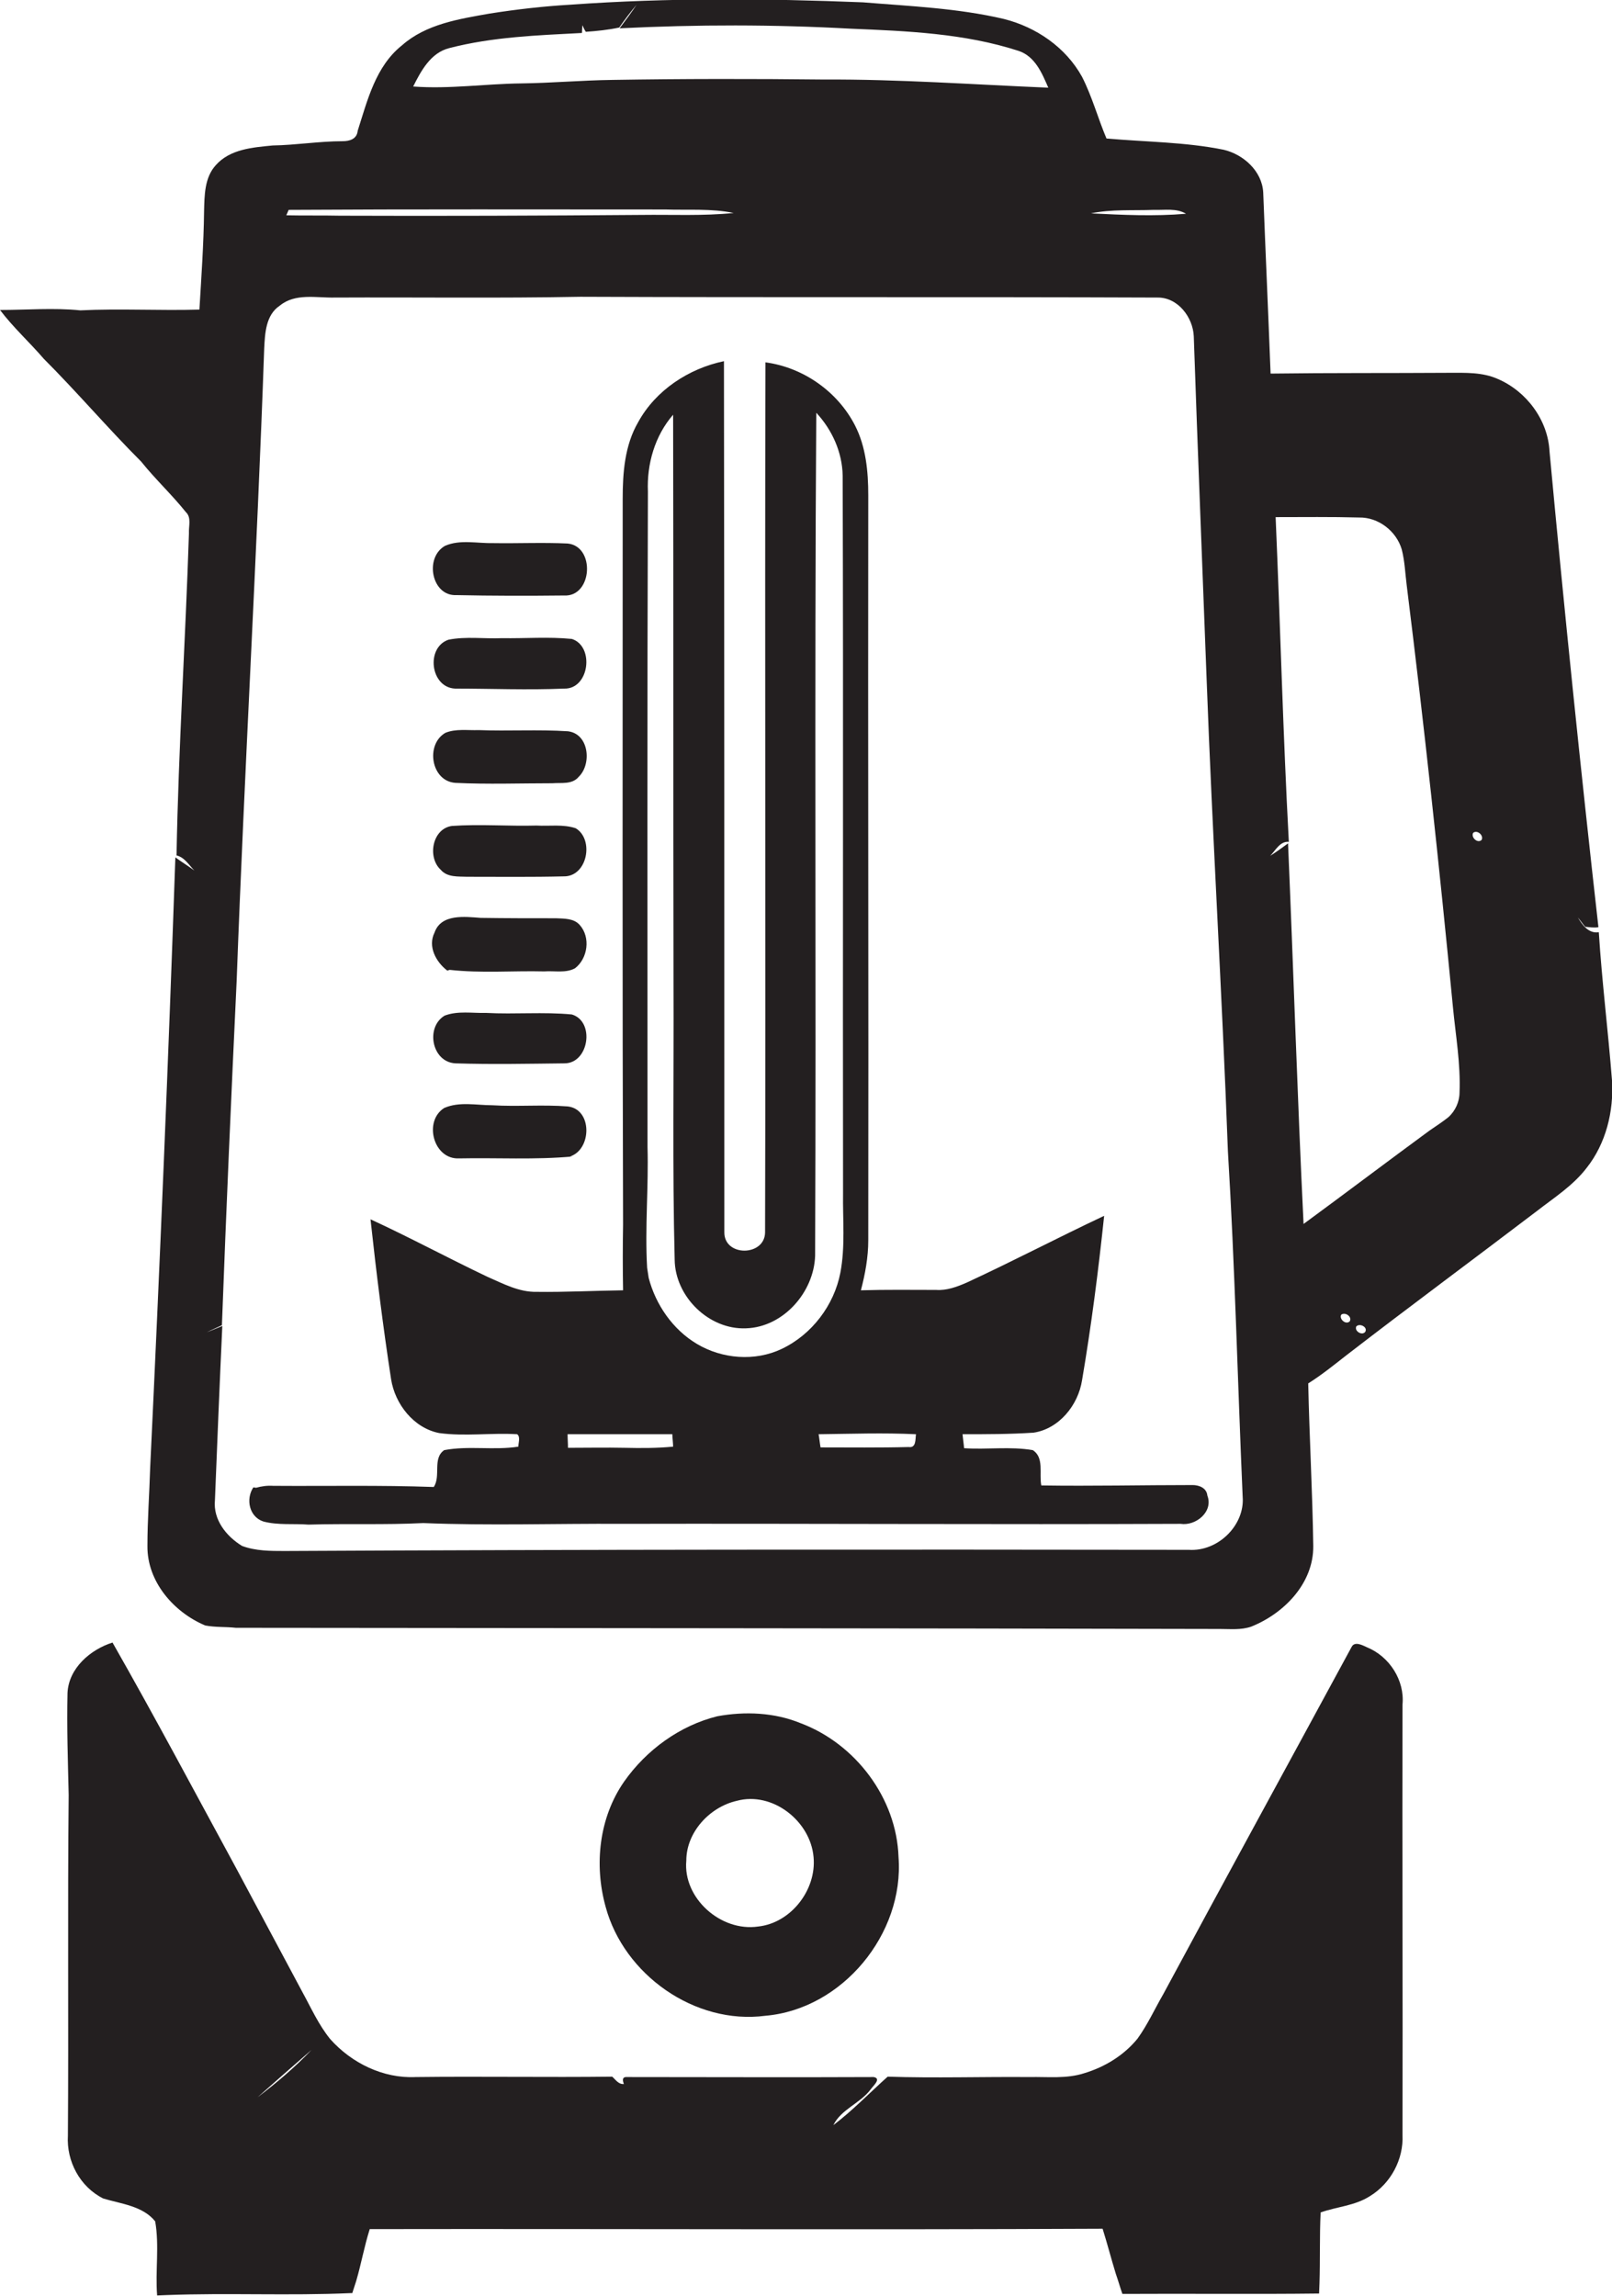
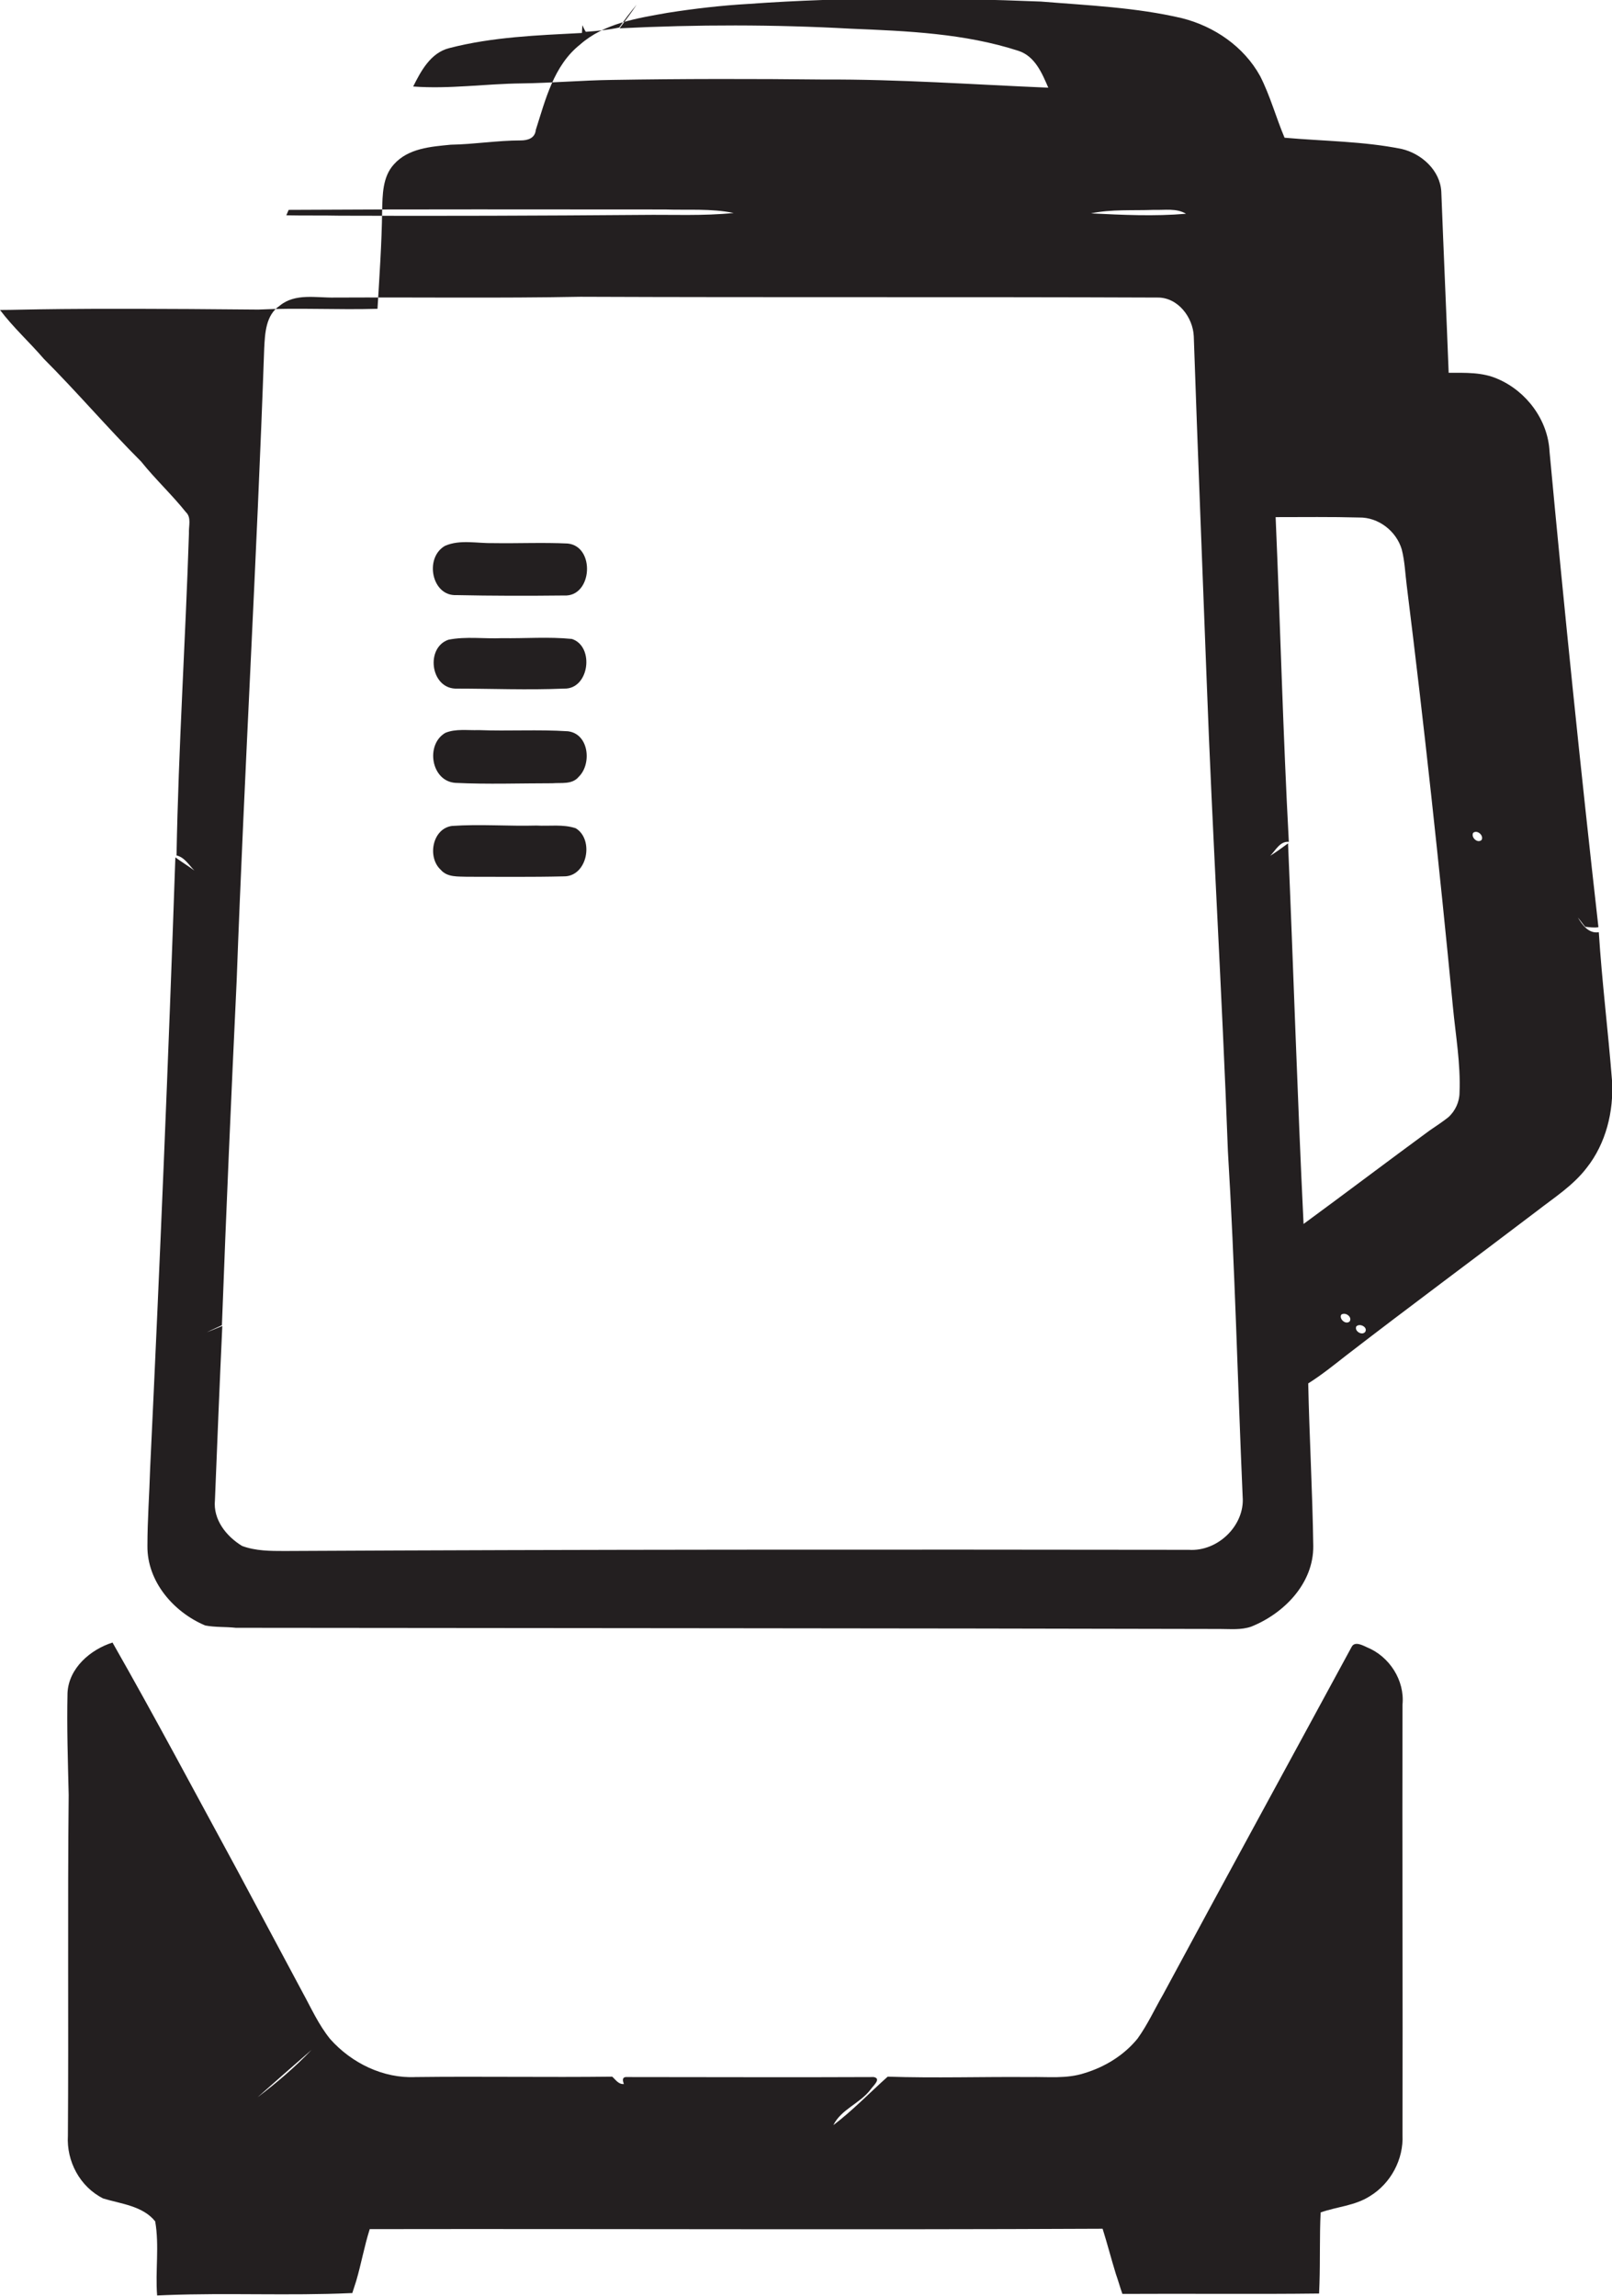
<svg xmlns="http://www.w3.org/2000/svg" version="1.1" id="Layer_1" x="0px" y="0px" viewBox="0 0 415.5 591.9" enable-background="new 0 0 415.5 591.9" xml:space="preserve">
  <g>
-     <path fill="#231F20" d="M415.5,278.5c-1-12.8-2.6-25.5-3.4-38.2c-2.6,0.4-4.2-1.8-5.4-3.8c0.7,0.8,1.2,1.6,1.9,2.4   c1.1,0.1,2.3,0.3,3.4,0.1c-4.6-40.8-8.8-81.7-12.6-122.6c-0.4-8.1-5.9-15.5-13.3-18.7c-4-1.8-8.4-1.6-12.7-1.6   c-15.3,0.1-30.6,0-45.9,0.2c-0.6-15.6-1.3-31.1-1.9-46.7c-0.3-5.5-5.1-9.8-10.2-11c-9.9-2-20.1-2-30.2-2.9   c-2.2-5.2-3.7-10.8-6.3-15.9c-4.2-7.6-11.8-12.8-20.1-14.9c-11.9-2.8-24.2-3.3-36.4-4.3c-25-1-50.2-1.2-75.2,0.6   c-7,0.4-14,1.2-21,2.3c-7.9,1.4-16.4,2.7-22.6,8.2c-6.8,5.4-8.9,14.2-11.4,22c-0.2,2.1-2,2.7-3.9,2.7c-6,0-12,1-18,1.1   c-5.1,0.5-11,0.9-14.7,5.1c-2.9,3.2-2.9,7.8-3,11.9c-0.1,8.4-0.7,16.9-1.2,25.3c-10.2,0.3-20.5-0.3-30.7,0.2   C13.8,79.3,6.9,79.9,0,79.9c3.4,4.5,7.6,8.3,11.3,12.6c8.6,8.6,16.5,17.9,25.1,26.5c3.6,4.5,7.9,8.5,11.5,13   c1.5,1.4,0.7,3.6,0.8,5.5c-0.9,27.7-2.7,55.3-3.2,83c2.1,0.5,3.2,2.5,4.6,3.9c-1.6-1.2-3.3-2.2-4.9-3.4c-1.8,52.5-4,105-6.5,157.5   c-0.2,6.7-0.7,13.3-0.7,20c-0.1,9.2,6.8,17.1,14.9,20.5c2.6,0.5,5.2,0.3,7.9,0.6c84.6,0.1,169.1,0.1,253.7,0.3c2.6,0,5.4,0.3,8-0.6   c8.5-3.4,16.1-11.2,16-20.8c-0.2-14-1-27.9-1.3-41.9c3.5-2.2,6.7-4.8,9.9-7.3c16.2-12.5,32.7-24.7,49-37.1   c4.5-3.5,9.4-6.6,12.9-11.2C413.9,294.8,416,286.5,415.5,278.5z M297.4,54.1c2.8,0.1,5.8-0.5,8.3,1c-8.1,0.7-16.4,0.3-24.5-0.1   C286.5,53.9,292,54.3,297.4,54.1z M115.8,12.4C127,9.5,138.6,9.1,150,8.5c0-0.5,0.1-1.5,0.1-2c0.2,0.4,0.6,1.3,0.9,1.7   c2.9-0.2,5.8-0.5,8.6-1.1c1.4-2,2.9-4,4.5-5.9c-1.4,2.1-2.9,4.1-4.4,6.1c19.9-1,39.8-1,59.7,0.1c14.5,0.6,29.2,1.2,43.1,5.7   c4.3,1.4,6.1,5.8,7.7,9.5c-19.3-0.8-38.5-2.2-57.8-2.1c-18.2-0.2-36.4-0.2-54.6,0.1c-7.8,0.1-15.6,0.8-23.4,0.9   c-9.3,0.1-18.6,1.5-27.9,0.8C108.5,18.3,111,13.6,115.8,12.4z M74.4,54.1c32.3-0.2,64.7-0.1,97-0.1c5.9,0.2,11.9-0.3,17.7,0.9   c-7.9,0.8-15.8,0.4-23.7,0.5c-25.9,0.2-51.9,0.3-77.8,0.2c-4.6-0.1-9.2,0-13.8-0.1L74.4,54.1z M306.4,399.5   c-77.7-0.1-155.4-0.1-233.1,0.3c-3.6,0-7.4,0-10.9-1.3c-4.1-2.5-7.5-6.8-7-11.8c0.6-15,1.2-29.9,1.9-44.9c-1.3,0.5-2.6,1.1-4,1.6   c1.3-0.6,2.6-1.2,3.9-1.8c1.1-29.6,2.4-59.2,3.8-88.8c2-54.4,5.2-108.7,7.1-163c0.2-3.9,0.4-8.6,4-11c4-3.3,9.4-2,14.2-2.1   c21.1-0.1,42.2,0.2,63.3-0.2c49.6,0.2,99.1,0,148.7,0.2c5.3-0.1,9.2,5.1,9.4,10c1,29.4,2.2,58.7,3.3,88.1c1.5,40.7,4,81.3,5.5,122   c1.8,29.6,2.5,59.3,3.8,89C320.9,393.1,314,400,306.4,399.5z M347.9,340.6c-1,1-2.8-0.6-2.2-1.7   C346.7,338.1,348.6,339.4,347.9,340.6z M351.9,343.3c-0.8,1.1-2.9-0.2-2.3-1.4C350.5,341,352.6,342.1,351.9,343.3z M376.2,281.6   c0,2.4-1.1,4.8-2.9,6.4c-1.5,1.2-3.2,2.3-4.8,3.4c-10.9,8-21.6,16.1-32.5,24.1c-1.6-32.7-2.6-65.4-4-98.1c-1.5,1.1-3,2.2-4.6,3.2   c1.4-1.4,2.5-3.8,4.8-3.6c-1.5-27.9-2.2-55.8-3.4-83.7c7.2,0,14.3-0.1,21.5,0.1c5-0.1,9.6,3.5,11,8.2c0.8,3.1,0.9,6.3,1.3,9.4   c4.5,36.1,8.4,72.3,11.9,108.6C375.2,266.9,376.5,274.2,376.2,281.6z M381.9,216.5c-1,1-2.8-0.6-2.2-1.8   C380.7,213.8,382.5,215.3,381.9,216.5z" />
-     <path fill="#231F20" d="M307.4,382.8c-13,0-26,0.3-39,0.1c-0.6-3,0.8-7.2-2.2-9.1c-5.8-1-11.8-0.1-17.7-0.5   c-0.1-1.2-0.3-2.4-0.4-3.6c6.1,0,12.2,0,18.3-0.4c6.6-1,11.5-7.1,12.5-13.5c2.4-14.1,4.2-28.2,5.7-42.4   c-11.9,5.6-23.5,11.7-35.4,17.2c-2.5,1.1-5.2,2.1-7.9,1.9c-6.5,0-12.9-0.1-19.4,0.1c1.1-4.2,1.9-8.5,1.9-12.9c0.1-64-0.1-128,0-192   c0-6.2-0.6-12.5-3.4-18c-4.5-8.8-13.4-15-23.1-16.3c-0.2,74.8,0.1,149.6-0.1,224.3c-0.1,6.2-10.6,6.3-10.5-0.1   c0-74.8,0-149.7-0.1-224.5c-9.1,1.9-17.6,7.5-22.1,15.7c-3.5,6-4,13.1-4,19.8c0,62.4-0.1,124.8,0.1,187.1c-0.1,5.6-0.1,11.3,0,16.9   c-7.4,0.1-14.9,0.5-22.3,0.4c-4.5,0.1-8.6-2.1-12.7-3.9c-10.1-4.8-19.9-10.1-30.1-14.8c1.5,13.8,3.2,27.5,5.3,41.2   c1,6.4,5.8,12.6,12.4,13.9c6.7,0.9,13.4-0.1,20.1,0.3c0.9,0.7,0.3,2.2,0.3,3.2c-6.3,1-12.8-0.3-19.1,0.9c-3.1,2.1-0.8,6.7-2.7,9.5   c-13.8-0.5-27.6-0.2-41.4-0.3c-1.5-0.1-3,0.1-4.4,0.5l-0.7-0.1c-2,3-1.1,7.6,2.6,8.8c3.8,1,7.8,0.5,11.6,0.8   c9.9-0.3,19.7,0.1,29.6-0.4c17.1,0.7,34.2,0.1,51.3,0.2c48-0.1,95.9,0.2,143.9,0c3.9,0.6,8.5-3.1,6.9-7.3   C311,383.5,309,382.8,307.4,382.8z M161,373.2c-4.9-0.1-9.7,0-14.6,0c0-1.2-0.1-2.3-0.1-3.5c4.7,0,9.5,0,14.2,0c4.3,0,8.6,0,12.8,0   c0,0.8,0.2,2.4,0.2,3.2C169.4,373.3,165.2,373.3,161,373.2z M201.5,347.7c-6.9,3.3-15.4,2.6-21.9-1.3c-6.2-3.7-10.6-10.1-12.4-17   c-0.1-0.6-0.3-1.9-0.4-2.6c-0.6-10.4,0.4-20.8,0.1-31.2c0-56.3-0.1-112.6,0.1-168.9c-0.3-7.1,1.8-14.4,6.5-19.8   c0.1,48.9,0,97.8,0.1,146.7c0.1,23.7-0.3,47.4,0.3,71.1c0.1,9.5,8.8,18.1,18.4,17.7c9.6-0.3,17.5-9.3,17.8-18.7   c0.3-72.4-0.2-144.8,0.3-217.3c4.1,4.4,6.7,10.2,6.8,16.2c0.2,61.7,0,123.3,0.1,185c-0.1,6.8,0.6,13.7-0.7,20.5   C215,336.4,209.3,344,201.5,347.7z M234.2,373c-7.6,0.2-15.1,0.1-22.7,0.1c-0.2-1.1-0.3-2.3-0.5-3.4c8.4-0.1,16.7-0.4,25.1,0   C235.9,371,236.2,373.3,234.2,373z" />
+     <path fill="#231F20" d="M415.5,278.5c-1-12.8-2.6-25.5-3.4-38.2c-2.6,0.4-4.2-1.8-5.4-3.8c0.7,0.8,1.2,1.6,1.9,2.4   c1.1,0.1,2.3,0.3,3.4,0.1c-4.6-40.8-8.8-81.7-12.6-122.6c-0.4-8.1-5.9-15.5-13.3-18.7c-4-1.8-8.4-1.6-12.7-1.6   c-0.6-15.6-1.3-31.1-1.9-46.7c-0.3-5.5-5.1-9.8-10.2-11c-9.9-2-20.1-2-30.2-2.9   c-2.2-5.2-3.7-10.8-6.3-15.9c-4.2-7.6-11.8-12.8-20.1-14.9c-11.9-2.8-24.2-3.3-36.4-4.3c-25-1-50.2-1.2-75.2,0.6   c-7,0.4-14,1.2-21,2.3c-7.9,1.4-16.4,2.7-22.6,8.2c-6.8,5.4-8.9,14.2-11.4,22c-0.2,2.1-2,2.7-3.9,2.7c-6,0-12,1-18,1.1   c-5.1,0.5-11,0.9-14.7,5.1c-2.9,3.2-2.9,7.8-3,11.9c-0.1,8.4-0.7,16.9-1.2,25.3c-10.2,0.3-20.5-0.3-30.7,0.2   C13.8,79.3,6.9,79.9,0,79.9c3.4,4.5,7.6,8.3,11.3,12.6c8.6,8.6,16.5,17.9,25.1,26.5c3.6,4.5,7.9,8.5,11.5,13   c1.5,1.4,0.7,3.6,0.8,5.5c-0.9,27.7-2.7,55.3-3.2,83c2.1,0.5,3.2,2.5,4.6,3.9c-1.6-1.2-3.3-2.2-4.9-3.4c-1.8,52.5-4,105-6.5,157.5   c-0.2,6.7-0.7,13.3-0.7,20c-0.1,9.2,6.8,17.1,14.9,20.5c2.6,0.5,5.2,0.3,7.9,0.6c84.6,0.1,169.1,0.1,253.7,0.3c2.6,0,5.4,0.3,8-0.6   c8.5-3.4,16.1-11.2,16-20.8c-0.2-14-1-27.9-1.3-41.9c3.5-2.2,6.7-4.8,9.9-7.3c16.2-12.5,32.7-24.7,49-37.1   c4.5-3.5,9.4-6.6,12.9-11.2C413.9,294.8,416,286.5,415.5,278.5z M297.4,54.1c2.8,0.1,5.8-0.5,8.3,1c-8.1,0.7-16.4,0.3-24.5-0.1   C286.5,53.9,292,54.3,297.4,54.1z M115.8,12.4C127,9.5,138.6,9.1,150,8.5c0-0.5,0.1-1.5,0.1-2c0.2,0.4,0.6,1.3,0.9,1.7   c2.9-0.2,5.8-0.5,8.6-1.1c1.4-2,2.9-4,4.5-5.9c-1.4,2.1-2.9,4.1-4.4,6.1c19.9-1,39.8-1,59.7,0.1c14.5,0.6,29.2,1.2,43.1,5.7   c4.3,1.4,6.1,5.8,7.7,9.5c-19.3-0.8-38.5-2.2-57.8-2.1c-18.2-0.2-36.4-0.2-54.6,0.1c-7.8,0.1-15.6,0.8-23.4,0.9   c-9.3,0.1-18.6,1.5-27.9,0.8C108.5,18.3,111,13.6,115.8,12.4z M74.4,54.1c32.3-0.2,64.7-0.1,97-0.1c5.9,0.2,11.9-0.3,17.7,0.9   c-7.9,0.8-15.8,0.4-23.7,0.5c-25.9,0.2-51.9,0.3-77.8,0.2c-4.6-0.1-9.2,0-13.8-0.1L74.4,54.1z M306.4,399.5   c-77.7-0.1-155.4-0.1-233.1,0.3c-3.6,0-7.4,0-10.9-1.3c-4.1-2.5-7.5-6.8-7-11.8c0.6-15,1.2-29.9,1.9-44.9c-1.3,0.5-2.6,1.1-4,1.6   c1.3-0.6,2.6-1.2,3.9-1.8c1.1-29.6,2.4-59.2,3.8-88.8c2-54.4,5.2-108.7,7.1-163c0.2-3.9,0.4-8.6,4-11c4-3.3,9.4-2,14.2-2.1   c21.1-0.1,42.2,0.2,63.3-0.2c49.6,0.2,99.1,0,148.7,0.2c5.3-0.1,9.2,5.1,9.4,10c1,29.4,2.2,58.7,3.3,88.1c1.5,40.7,4,81.3,5.5,122   c1.8,29.6,2.5,59.3,3.8,89C320.9,393.1,314,400,306.4,399.5z M347.9,340.6c-1,1-2.8-0.6-2.2-1.7   C346.7,338.1,348.6,339.4,347.9,340.6z M351.9,343.3c-0.8,1.1-2.9-0.2-2.3-1.4C350.5,341,352.6,342.1,351.9,343.3z M376.2,281.6   c0,2.4-1.1,4.8-2.9,6.4c-1.5,1.2-3.2,2.3-4.8,3.4c-10.9,8-21.6,16.1-32.5,24.1c-1.6-32.7-2.6-65.4-4-98.1c-1.5,1.1-3,2.2-4.6,3.2   c1.4-1.4,2.5-3.8,4.8-3.6c-1.5-27.9-2.2-55.8-3.4-83.7c7.2,0,14.3-0.1,21.5,0.1c5-0.1,9.6,3.5,11,8.2c0.8,3.1,0.9,6.3,1.3,9.4   c4.5,36.1,8.4,72.3,11.9,108.6C375.2,266.9,376.5,274.2,376.2,281.6z M381.9,216.5c-1,1-2.8-0.6-2.2-1.8   C380.7,213.8,382.5,215.3,381.9,216.5z" />
    <path fill="#231F20" d="M145.4,177.5c6.5,0.2,7.9-10.9,2-12.8c-6-0.6-12-0.1-18-0.2c-4.6,0.2-9.3-0.5-13.8,0.4   c-5.9,2-4.7,12.3,1.7,12.6C126.6,177.5,136,177.9,145.4,177.5z" />
    <path fill="#231F20" d="M146.4,188.5c-7.7-0.5-15.4,0-23-0.3c-2.9,0.1-5.9-0.4-8.6,0.7c-5.2,3-3.7,12.5,2.6,12.9   c8.3,0.4,16.7,0.1,25,0.1c2.3-0.2,5.1,0.4,6.8-1.7C152.5,197,151.9,189.2,146.4,188.5z" />
    <path fill="#231F20" d="M138.3,212.8c-7.3,0.2-14.5-0.4-21.8,0.1c-5.1,0.7-6.4,8.1-2.9,11.3c1.7,2,4.5,1.7,6.8,1.8   c8.3,0,16.6,0.1,24.9-0.1c6.1,0.1,7.9-9.5,3.1-12.4C145.1,212.4,141.6,213,138.3,212.8z" />
-     <path fill="#231F20" d="M147.4,261.5c-7.3-0.7-14.7,0-22.1-0.4c-3.5,0.1-7.3-0.6-10.7,0.7c-5,3-3.3,12,2.8,12.3   c9.4,0.3,18.8,0.1,28.1,0C151.8,274.1,153.4,263.3,147.4,261.5z" />
-     <path fill="#231F20" d="M146.3,285.2c-6.5-0.5-13,0.1-19.4-0.3c-4.1,0-8.5-1-12.4,0.7c-5.4,3.4-2.8,13.3,3.8,13   c9.8-0.2,19.6,0.4,29.4-0.5l-0.8,0C152.5,296.4,152.8,285.9,146.3,285.2z" />
    <path fill="#231F20" d="M352.3,424.6c-1.1-0.5-3.1-1.6-3.9-0.1c-16.2,29.9-32.5,59.7-48.6,89.6c-2.2,3.8-4,7.8-6.6,11.4   c-3.5,4.3-8.4,7.3-13.7,8.9c-4.6,1.5-9.4,0.9-14.2,1c-12.2-0.1-24.3,0.3-36.5-0.1c-4.7,4.2-9,8.7-14,12.5c2-4.1,6.9-5.6,9.6-9.2   c0.6-0.9,2.9-2.8,0.8-3.2c-21.3,0.1-42.6,0-63.9,0c-1.1,0.1-0.7,1.2-0.5,1.8c-1.4,0.1-2.1-1.1-3-1.9c-16.9,0.2-33.8-0.1-50.7,0.1   c-8.3,0.4-16.5-3.6-22-9.8c-3-3.7-4.9-8-7.1-12c-5.7-10.6-11.3-21.2-17-31.8c-10.6-19.5-21-39.1-32-58.4c-5.7,1.8-11.3,6.6-11.6,13   c-0.2,8.8,0.1,17.5,0.3,26.3c-0.3,29.3,0,58.5-0.2,87.8c-0.4,6.6,3.1,13.2,9.1,16.2c4.6,1.4,10.2,1.9,13.4,5.9   c1.1,6.3,0,12.8,0.5,19.1c0.6,0,1.8-0.1,2.4-0.1c15.8-0.6,31.6,0.2,47.4-0.5h0.5c0.3-1,0.7-2.1,1-3.1c1.3-4.4,2.1-9,3.5-13.4   c63-0.1,125.9,0.2,188.9-0.1c1.2,3.8,2.2,7.7,3.4,11.6c0.6,1.7,1.1,3.5,1.7,5.2c16.9-0.1,33.8,0.1,50.7-0.1c0-0.6,0.1-1.9,0.1-2.6   c0.2-6.1,0-12.2,0.3-18.3c4.2-1.5,8.8-1.7,12.7-4.2c5.4-3.3,8.7-9.5,8.4-15.8c0.1-37-0.1-74,0-110.9   C362.1,433.2,358.2,427,352.3,424.6z M66.4,540.6c4.6-4.1,9.2-8.1,13.9-12.2C76,532.9,71.3,536.9,66.4,540.6z" />
-     <path fill="#231F20" d="M197.3,519.6c19.8-1.7,35.8-21.1,34.3-40.9c-0.5-15.2-11.1-29.2-25.2-34.5c-6.8-2.8-14.4-3.1-21.5-1.8   c-9.7,2.4-18.3,8.7-24,16.8c-6.5,9.3-7.8,21.5-4.8,32.3C160.8,509,179.1,522,197.3,519.6z M176.9,479.6c0-7.3,6-13.8,13-15.4   c9.2-2.5,19,5.2,19.8,14.5c0.8,8.4-5.8,17-14.3,17.9C185.8,498,176,489.3,176.9,479.6z" />
    <path fill="#231F20" d="M117.6,153.4c9.2,0.2,18.5,0.2,27.8,0.1c7.3,0.4,8.1-12.7,0.9-13.4c-6.4-0.3-12.8,0-19.1-0.1   c-4.2,0.1-8.6-1-12.5,0.7C109.3,143.8,111.3,153.7,117.6,153.4z" />
-     <path fill="#231F20" d="M115.3,250.2l0.6-0.2c8.1,0.9,16.3,0.2,24.4,0.4c2.6-0.2,5.5,0.5,7.9-0.8c3.3-2.5,4.1-8,1.2-11.2   c-1.5-1.7-4-1.6-6.1-1.7c-6.5,0-12.9,0-19.4-0.1c-4.1-0.3-10.2-1.1-11.9,3.8C110.2,244,112.4,248,115.3,250.2z" />
  </g>
</svg>